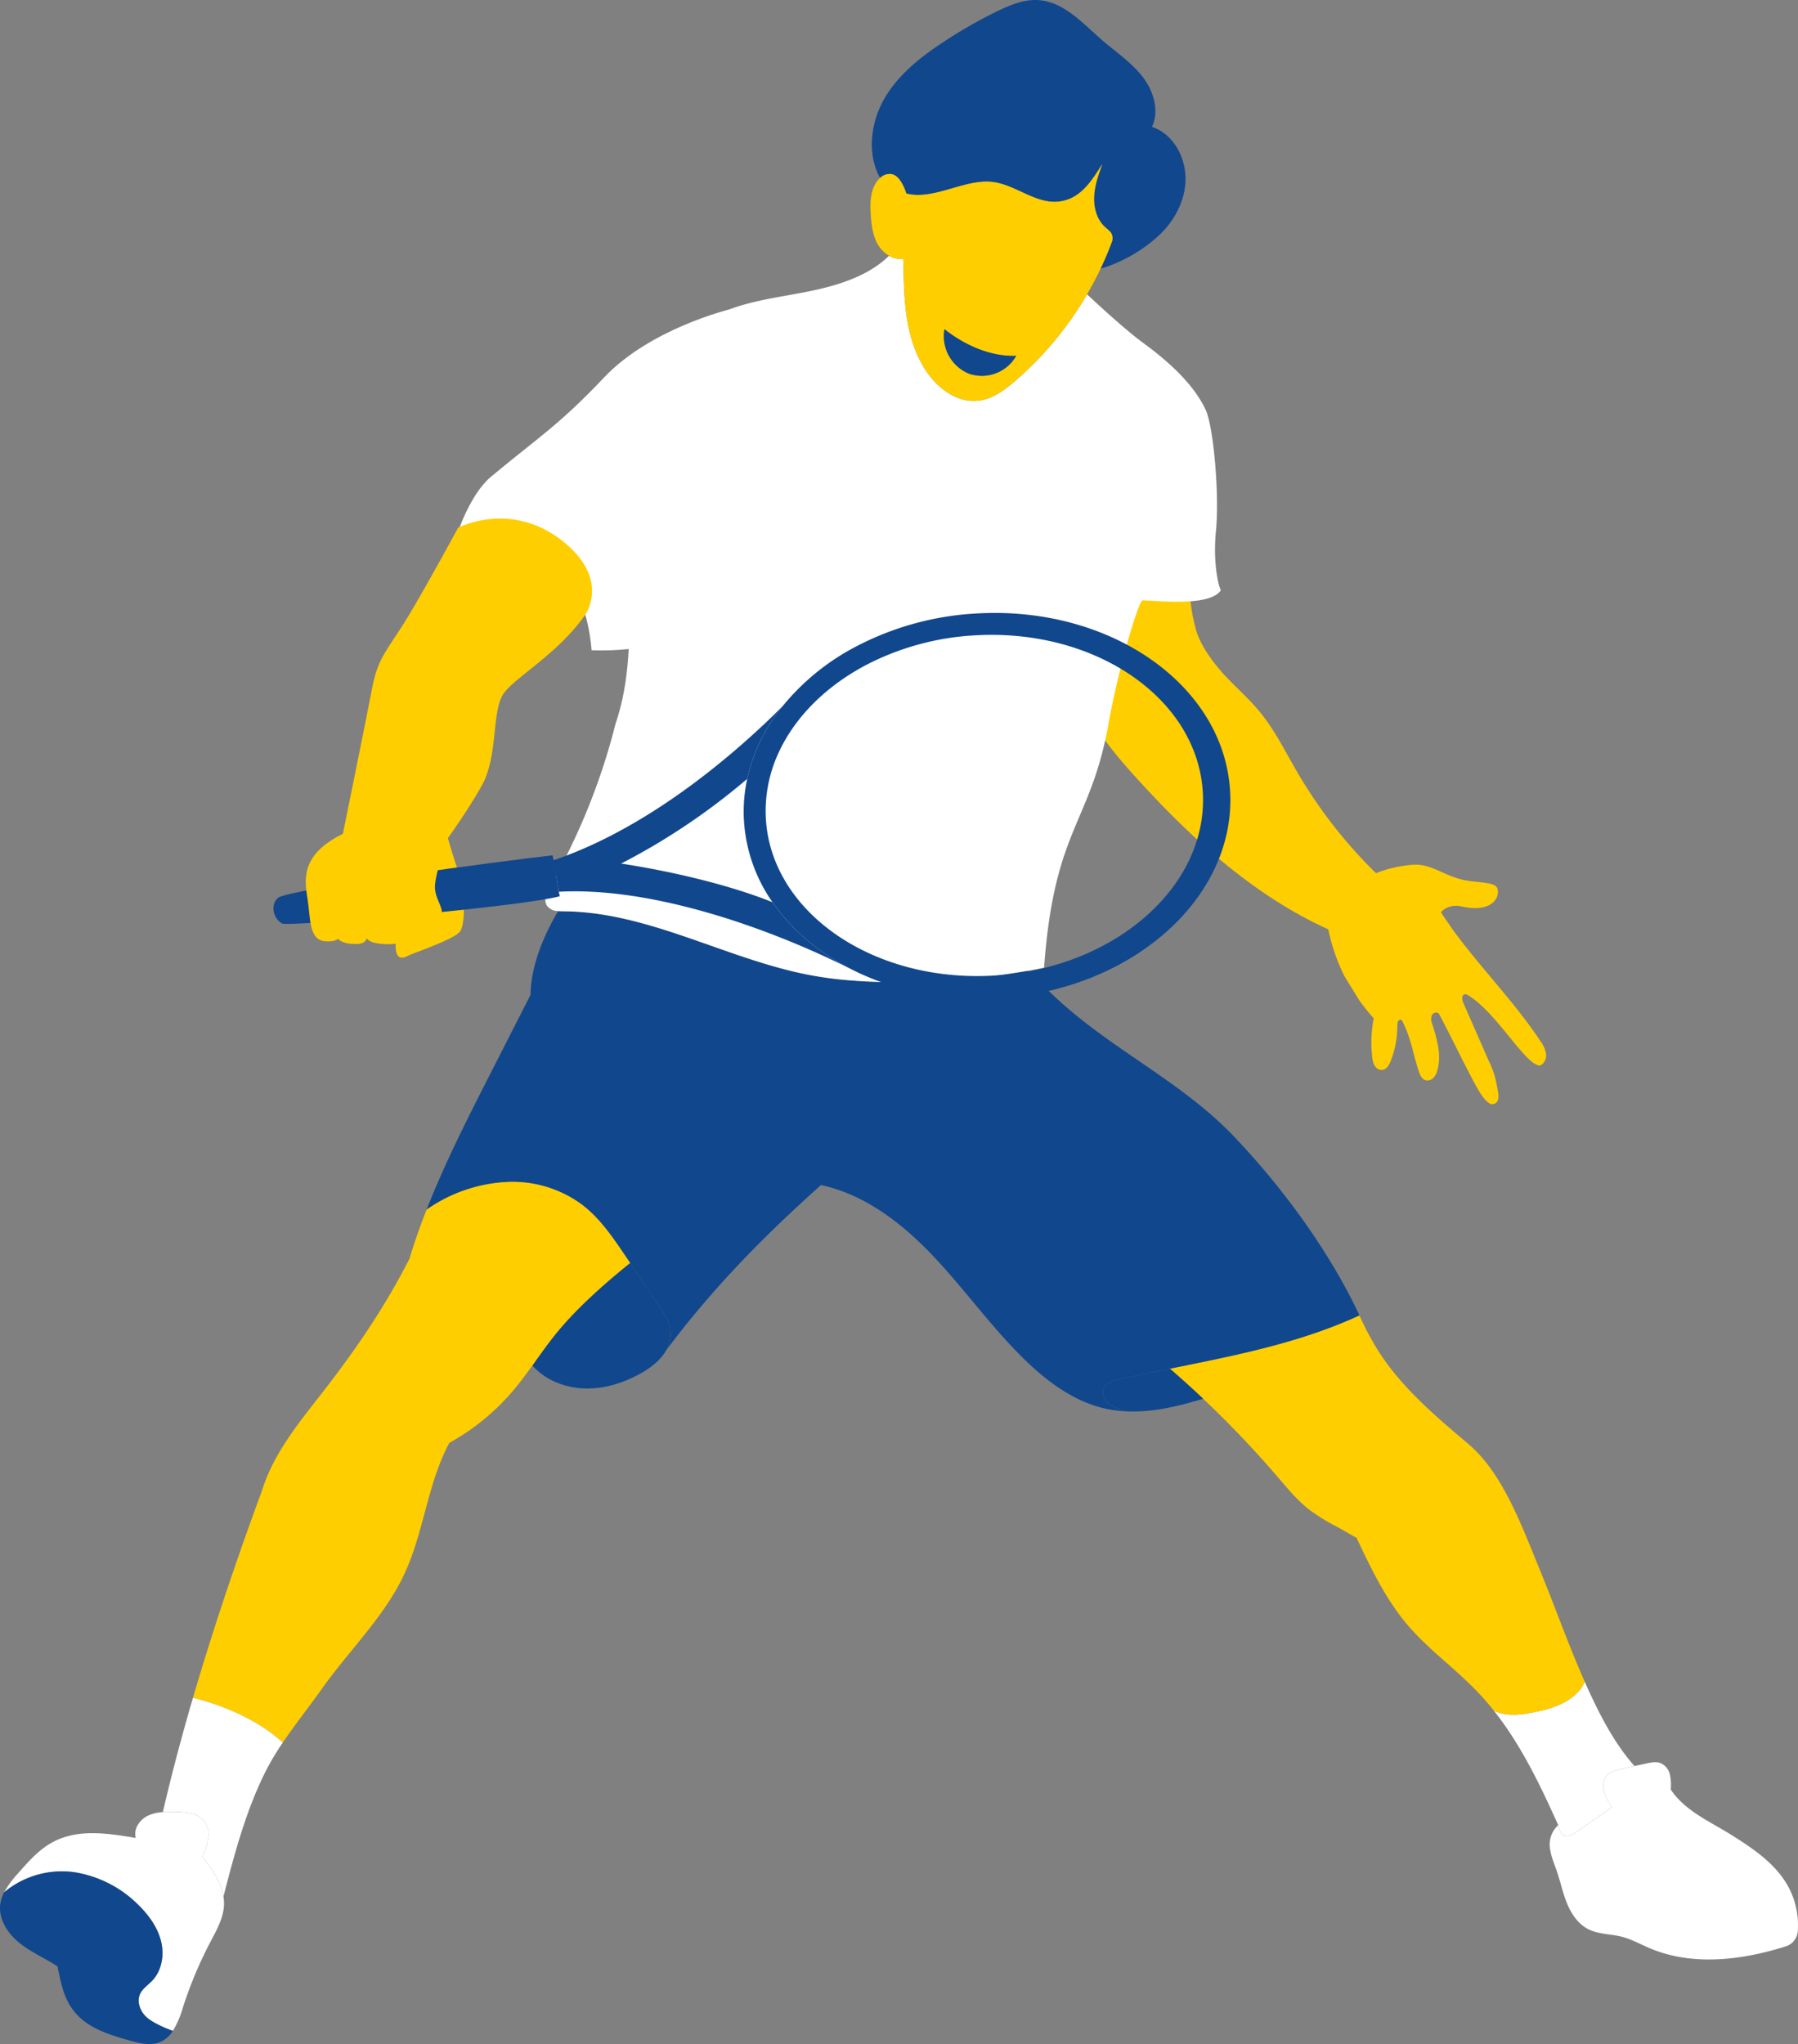
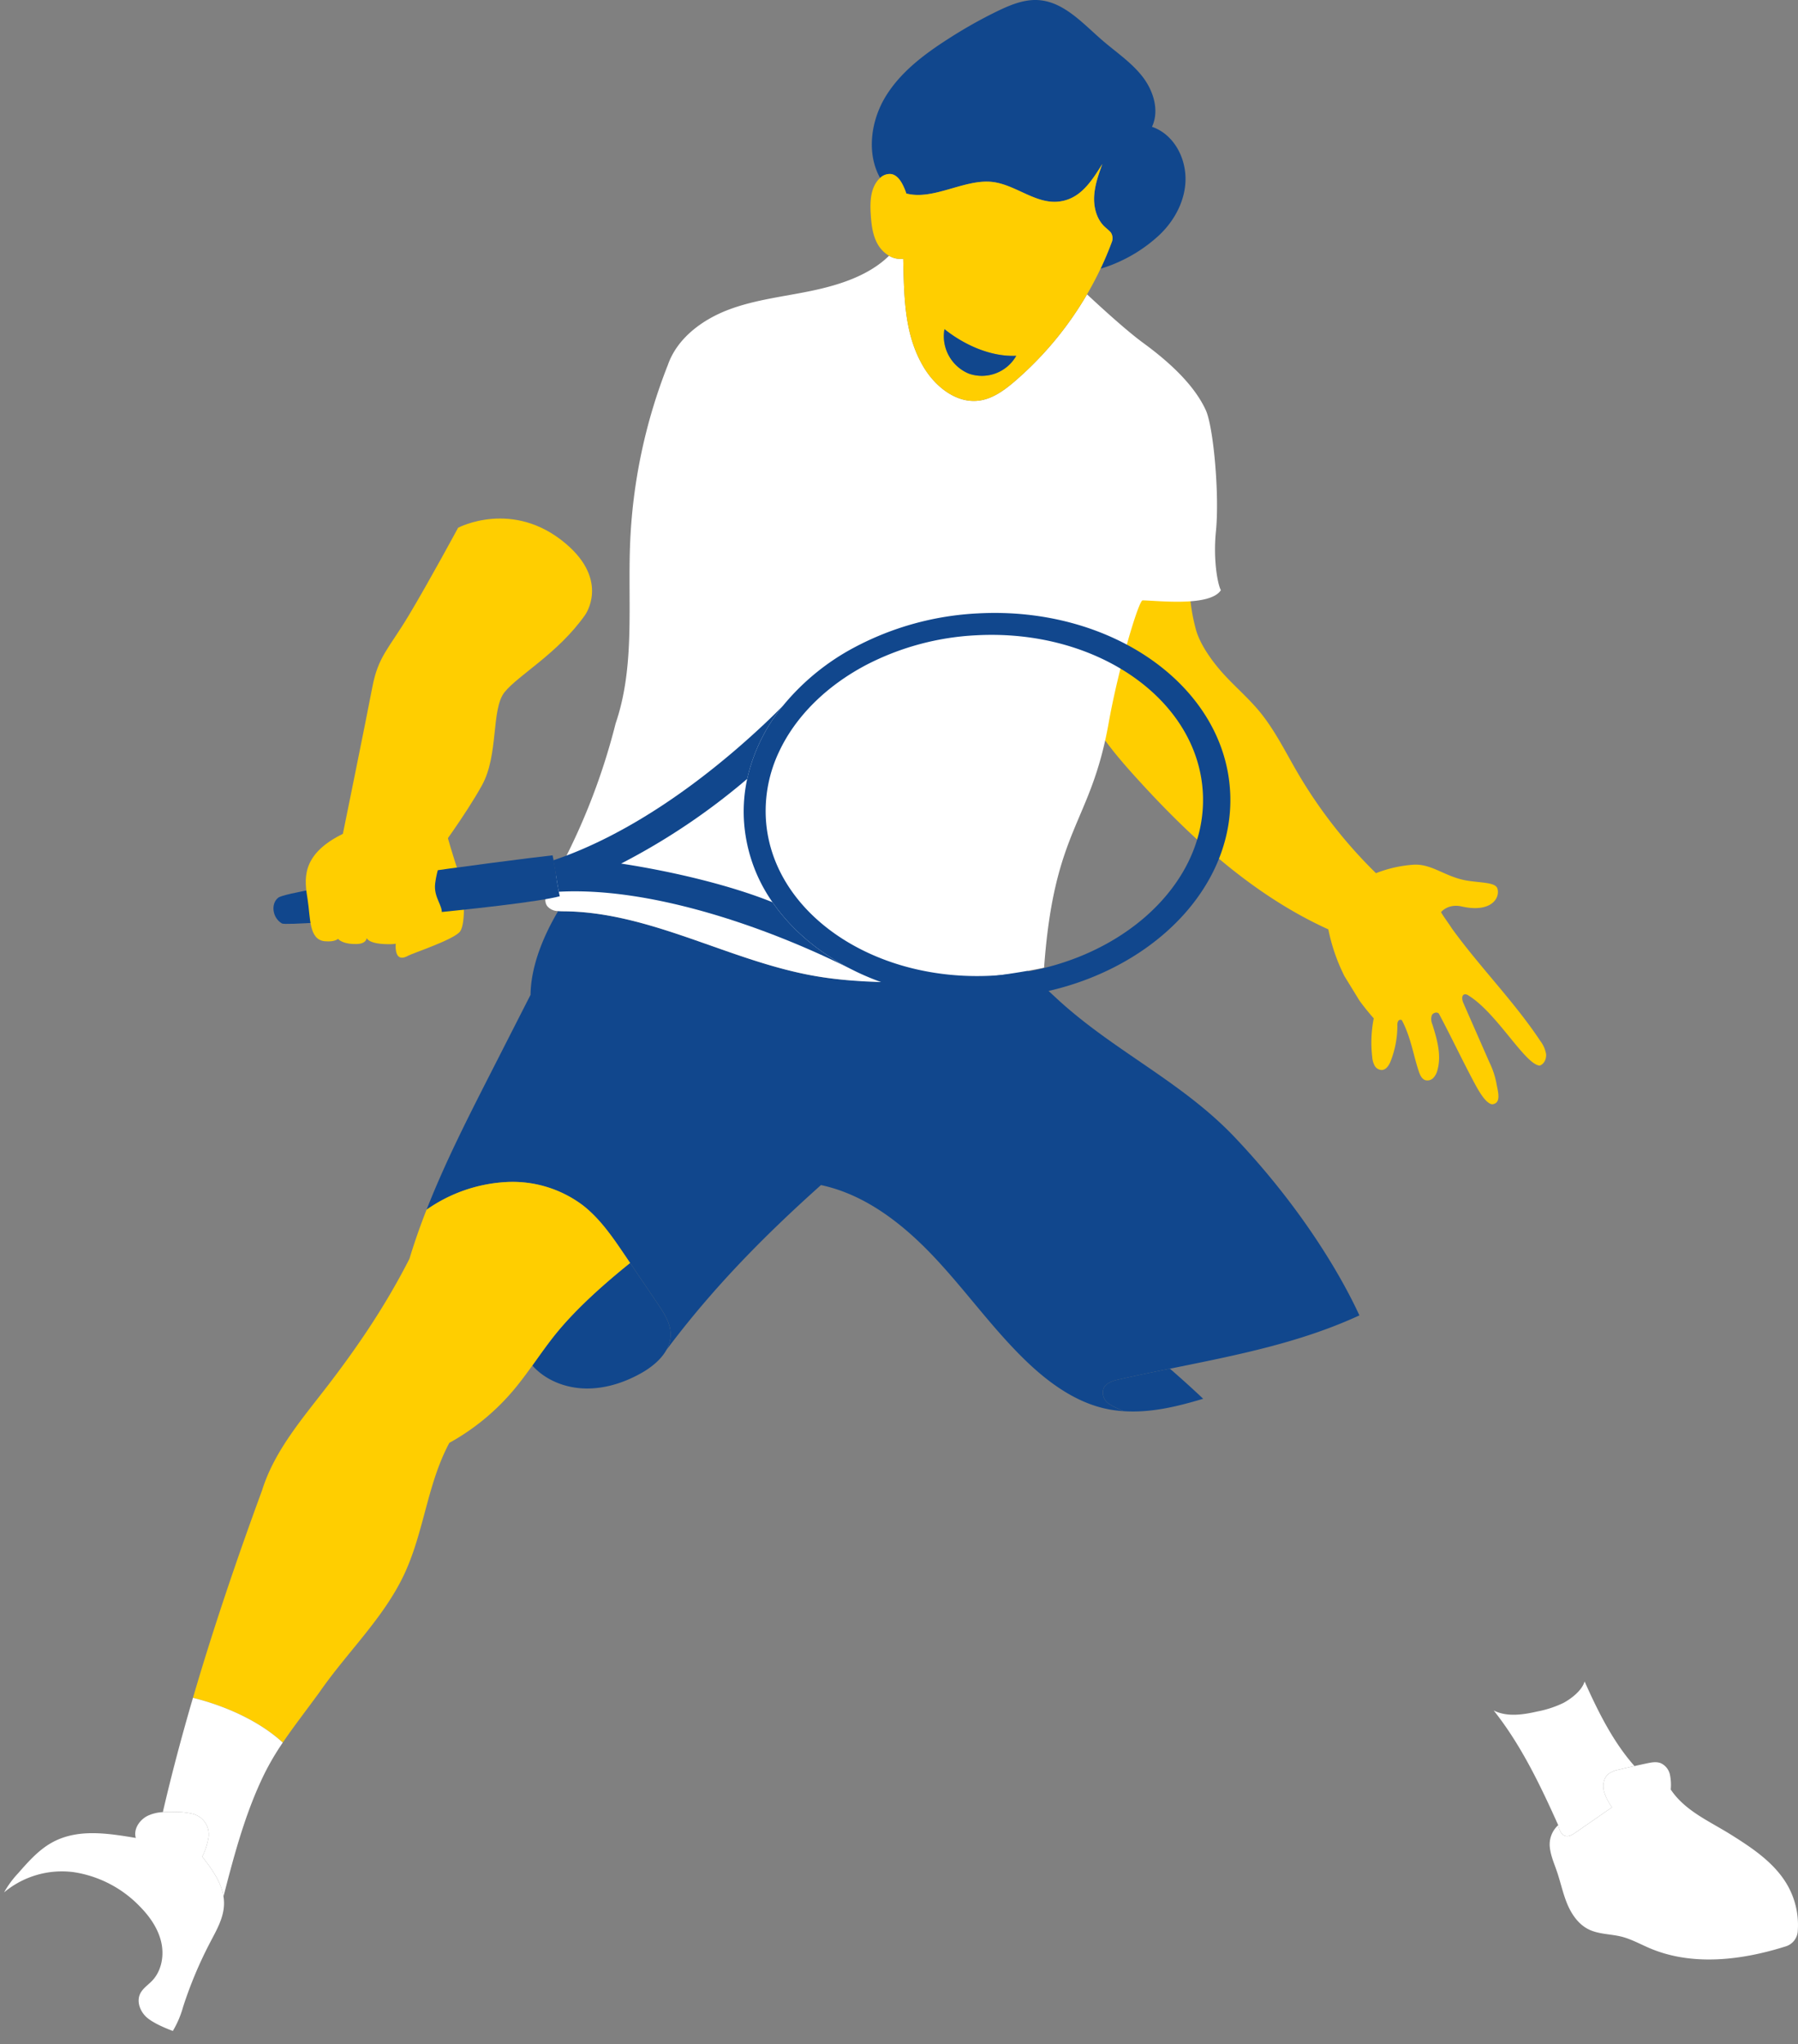
<svg xmlns="http://www.w3.org/2000/svg" width="703.377" height="799.352" viewBox="0 0 703.377 799.352">
  <rect x="0" y="0" width="703.377" height="799.352" fill="#808080" stroke="none" />
  <defs>
    <clipPath id="a">
      <rect width="703.377" height="799.352" fill="none" />
    </clipPath>
  </defs>
  <g clip-path="url(#a)">
    <path d="M699.521,737.7a31.439,31.439,0,0,1,3.784,17.177,6.7,6.7,0,0,1-4.875,6.311c-17.211,5.411-36.374,7.727-52.991.7-3.684-1.561-7.21-3.563-11.087-4.544-4.316-1.087-9-.894-12.975-2.9-3.939-1.985-6.6-5.876-8.293-9.95s-2.579-8.432-4.005-12.606c-1.04-3.052-2.379-6.045-2.759-9.246a10.224,10.224,0,0,1,3.249-8.908c.411,1.74,1.1,3.777,2.828,4.226,1.36.356,2.72-.48,3.88-1.277,4.5-3.084,9.858-6.843,14.357-9.927a19.822,19.822,0,0,1-3.211-6.4c-.529-2.345-.059-5.072,1.781-6.619a9.831,9.831,0,0,1,4.171-1.716q3-.715,6.025-1.388,2.439-.549,4.885-1.067c1.792-.38,3.709-.739,5.411-.065a6.435,6.435,0,0,1,3.563,4.433,19.1,19.1,0,0,1,.331,5.869c5.659,8.421,15.037,12.312,23.637,17.7S694.639,728.8,699.521,737.7" fill="#fff" />
    <path d="M604.823,412.154a11.731,11.731,0,0,0-2.257-5.089C592.46,391.8,578.755,378,567.992,363.1c-1.128-1.783-3.23-4.566-4.257-6.4,0,0,2.661-3.437,8.092-2.217,11.424,2.564,15.075-3.215,13.967-6.984-.723-2.457-6.041-2.217-11.694-3.1-8.846-1.388-14.133-6.984-21.746-6.2a49.384,49.384,0,0,0-14.072,3.264A187.4,187.4,0,0,1,507.512,302c-4.735-8.118-8.9-16.655-14.9-23.888-4.175-5.028-9.155-9.324-13.592-14.126s-9.778-12.009-11.327-18.357a73.064,73.064,0,0,1-2.424-18.443c-6.888,3.44-13.684,6.951-21.246,5.508-4.308-.822-8.137-3.2-11.853-5.528-6.508-4.08-12.852-7.807-19.213-11.56.679,20.906,2.045,42.293,11.376,61.015,5.612,11.26,14.01,20.853,22.527,30.112,20.941,22.774,44.607,43.925,72.784,56.7a72.376,72.376,0,0,0,6.35,18.378l5.834,9.494c1.626,2.249,3.733,4.859,5.578,6.928a48.956,48.956,0,0,0-.6,15.061,8.634,8.634,0,0,0,.915,3.372,3.3,3.3,0,0,0,2.838,1.767c1.781-.082,2.881-1.943,3.523-3.605a38.273,38.273,0,0,0,2.57-13.8,3.081,3.081,0,0,1,.327-1.74,1.026,1.026,0,0,1,1.49-.295l-.028.028c3.523,6.747,4.354,13.183,6.529,19.776.488,1.475,1.164,3.147,2.645,3.621a3.213,3.213,0,0,0,3.147-.935,6.807,6.807,0,0,0,1.572-3.038c1.631-5.866-.173-12.082-2-17.892a4.913,4.913,0,0,1-.195-3.544c.526-1.093,2.378-1.478,2.884-.373,4.831,9.094,8.64,17.218,13.471,26.311,1.819,3.422,4.632,8.542,7.219,8.889,3.931-.347,2.109-5.44,1.673-8.3a33.128,33.128,0,0,0-2.778-8.212q-5.093-11.6-10.18-23.186c-.521-1.182-.721-3.049.545-3.3a2.109,2.109,0,0,1,1.458.437c11.186,6.866,22.1,26.952,27.873,27.433,1.789-.563,2.71-2.677,2.521-4.542" fill="#ffce00" />
    <path d="M639.4,690.622v0q-3.02.673-6.025,1.388a9.844,9.844,0,0,0-4.171,1.716c-1.84,1.547-2.309,4.275-1.781,6.619a19.837,19.837,0,0,0,3.211,6.4c-4.5,3.083-9.858,6.843-14.356,9.926-1.161.8-2.521,1.633-3.881,1.278-1.73-.449-2.417-2.486-2.828-4.226-7.081-15.769-14.577-31.416-25.242-44.843,5.1,2.617,11.393,1.712,16.976.421a40.958,40.958,0,0,0,10.3-3.36c3.19-1.712,7.288-4.92,8.293-8.4,1.471,3.325,3,6.622,4.613,9.882,3.784,7.647,8.562,16.047,14.891,23.191" fill="#fff" />
-     <path d="M619.9,657.549c-1.005,3.48-5.1,6.688-8.293,8.4a40.946,40.946,0,0,1-10.3,3.36c-5.582,1.291-11.877,2.2-16.976-.421q-2.642-3.332-5.559-6.467c-8.908-9.547-19.794-17.146-28.243-27.1-8.5-10.026-14.218-22.062-19.835-33.946-2.659-1.44-4.979-2.869-7.638-4.306a78.531,78.531,0,0,1-10.713-6.567c-4.651-3.587-8.421-8.162-12.25-12.616a405.556,405.556,0,0,0-29.407-30.89q-6.333-5.982-13.026-11.767c25.287-5.117,50.681-10.027,74.028-20.795l.11-.052a113.411,113.411,0,0,0,7.472,14.031c9.053,14.17,22.1,25.243,34.948,36.087,13.5,11.367,20.692,31.216,28.07,49.159,5.994,14.581,11.242,29.49,17.612,43.894" fill="#ffce00" />
    <path d="M321.172,463.42c-22.449,20.067-42.478,40.441-60.515,64.554a12.321,12.321,0,0,0,1.689-6.266c-.056-4.337-2.576-8.207-5.007-11.8q-5.416-8.007-10.838-16.021-.989-1.459-1.978-2.928c-4.81-7.112-9.737-14.349-16.514-19.621a45.707,45.707,0,0,0-30.439-9.06,59.805,59.805,0,0,0-30.7,10.8h0c7.127-18.2,16.048-35.722,24.935-53.161l15.738-30.88c.152-11.225,4.972-22.86,10.672-32.528l.027-.242c.763.076,1.547.09,2.293.1,34,.235,64.91,19.528,98.415,25.318a123.132,123.132,0,0,0,75.053-10.209l0,0c6.156,6.495,12.657,12.779,19.387,19,22.186,20.516,49.011,32.466,69.781,54.414,28.581,30.2,43.286,57.849,48.627,69.5l-.11.052c-23.347,10.768-48.741,15.678-74.029,20.795-6.691,1.35-13.375,2.717-20.011,4.212-2.383.535-5.11,1.374-5.994,3.65a5.15,5.15,0,0,0,1.364,5.192c1.295,1.371,4.8,2.763,6.512,3.564q-2.092-.141-4.206-.456c-13.044-1.965-24.393-10.006-33.9-19.149-12.924-12.433-23.358-27.2-35.628-40.285s-27.08-24.8-44.619-28.533" fill="#11478d" />
    <path d="M471.677,160.326c-4.212-9.089-12.914-17.791-24.442-26.215-5.927-4.332-14.78-12.293-21.987-19.01a133.465,133.465,0,0,1-28.158,33.913c-4.112,3.539-8.715,6.943-14.094,7.648-8.825,1.16-17-5.38-21.6-13-7.717-12.82-7.679-27.525-8.059-42.482a8.6,8.6,0,0,1-5.537-1.163c-7.921,7.765-19.429,11.421-30.287,13.7s-22.035,3.446-32.417,7.362-20.209,11.186-23.841,21.672a213.072,213.072,0,0,0-14.784,70.531c-.87,23.367,1.944,47.477-5.631,69.6a253.373,253.373,0,0,1-25.6,63.64c-1.388,2.434-2.8,5.576-1.146,7.837a5.531,5.531,0,0,0,4.143,1.913c.763.076,1.547.09,2.293.1,34,.234,64.91,19.528,98.414,25.318,25.646,4.43,61.12,2.5,89.5-3.261,3.99-54.98,18.179-55.866,25.283-95.8,3.784-21.266,11.74-47.965,13.279-47.86,6.64.172,26.429,2.482,30.606-3.985-1.087-1.762-3.122-11.245-1.939-23.056,1.426-14.245-.962-40.851-3.991-47.387" fill="#fff" />
    <path d="M172.722,317.784s1.164,6.983,7.15,24.949c1.918,5.757,2.327,18.289.166,21.449s-18.622,8.573-20.368,9.552c-6.069,3.4-5.141-5.271-4.24-8.4,1.413-4.9,17.292-47.553,17.292-47.553" fill="#ffce00" />
    <path d="M481.25,310.025c1.952,41.572-39.055,77.56-91.59,80.384-20.479,1.1-39.687-3-55.62-10.88-.362-.184-.729-.366-1.1-.549-12.777-6.519-23.375-15.487-30.73-26.156A62.184,62.184,0,0,1,291,320.255a60.724,60.724,0,0,1,1.3-15.671,68.815,68.815,0,0,1,14.058-28.67,91.753,91.753,0,0,1,27.916-22.764,114.806,114.806,0,0,1,48.312-13.279c52.535-2.824,96.707,28.585,98.66,70.154M388.2,381.534c47.217-2.537,84.1-34.392,82.369-71.148s-41.4-64.494-88.619-61.957a104.749,104.749,0,0,0-43.014,11.559c-15.625,8.209-27.728,20.162-34.2,34.04a54.13,54.13,0,0,0-5.161,25.552c1.725,36.754,41.4,64.494,88.621,61.954" fill="#11478d" />
    <path d="M302.215,352.824c7.355,10.669,17.953,19.637,30.73,26.156-35.508-17.749-79.893-32.155-114.334-30.253-.994-4.913-1.148-7.4-2.146-12.3,29.194-9.835,58.033-30.4,81.879-52.679q4.119-3.846,8.018-7.83A68.818,68.818,0,0,0,292.3,304.583a258.171,258.171,0,0,1-49.322,33.123c21.2,3.256,43.232,8.676,59.233,15.118" fill="#11478d" />
    <path d="M218.61,348.728q.186.912.371,1.758c-15.826,4.231-106.3,12.031-108.679,10.648-3.742-2.172-4.474-7.685-1.472-10.074,4.27-3.4,90.022-14.669,107.331-16.578.121.546.239,1.115.356,1.7,1,4.9,1.1,7.635,2.093,12.549" fill="#11478d" />
    <path d="M463.767,69.482c.169,8.576-4.2,16.832-10.493,22.667a58.594,58.594,0,0,1-15.264,10.119,55.643,55.643,0,0,1-7.464,2.811q2.5-5.272,4.522-10.755a4.113,4.113,0,0,0-.507-3.408c-.753-.884-1.709-1.567-2.541-2.375-3.094-3.011-4.226-7.6-3.974-11.9s1.726-8.442,3.183-12.5c-4.419,7.088-8.787,13.807-17.094,14.7-9.046.977-16.87-6.622-25.9-7.682-10.828-1.274-23.15,7.337-33.677,4.506h0a22.324,22.324,0,0,0-1.512-3.612c-.946-1.8-2.341-3.618-4.344-3.977a5.352,5.352,0,0,0-4.4,1.529c-5.428-9.688-3.6-22.521,2.22-31.978s14.96-16.359,24.31-22.349A182.8,182.8,0,0,1,390.7,4.113c4.831-2.3,10-4.385,15.341-4.085C416.12.6,423.561,9.14,431.2,15.745c5.331,4.613,11.325,8.583,15.672,14.132s6.784,13.341,3.78,19.714c8.117,2.773,12.948,11.315,13.117,19.891" fill="#11478d" />
    <path d="M457.656,535.225q6.713,5.8,13.027,11.767c-10.337,3.107-20.578,5.572-31.157,4.851-1.709-.8-5.217-2.193-6.512-3.563a5.153,5.153,0,0,1-1.363-5.193c.883-2.276,3.611-3.115,5.993-3.65,6.636-1.495,13.321-2.862,20.012-4.212" fill="#11478d" />
    <path d="M354.549,75.659h0c10.527,2.831,22.849-5.78,33.677-4.506,9.036,1.06,16.859,8.66,25.9,7.683,8.307-.895,12.675-7.614,17.094-14.7-1.457,4.06-2.931,8.193-3.183,12.5s.88,8.894,3.974,11.9c.832.808,1.788,1.491,2.541,2.375a4.117,4.117,0,0,1,.508,3.408q-2.021,5.475-4.523,10.755h0a133.683,133.683,0,0,1-33.453,43.935c-4.112,3.539-8.714,6.943-14.093,7.648-8.825,1.16-17.005-5.379-21.6-13-7.717-12.82-7.679-27.524-8.059-42.481a8.606,8.606,0,0,1-5.538-1.164,12.148,12.148,0,0,1-4.381-4.416c-2.02-3.487-2.51-7.63-2.773-11.653-.317-4.823-.186-10.175,3.056-13.758a7.662,7.662,0,0,1,.594-.587,5.357,5.357,0,0,1,4.4-1.53c2,.359,3.4,2.175,4.343,3.977a22.362,22.362,0,0,1,1.512,3.612m43,63.484c-9.988.425-20.246-4.2-28.08-10.42a15.843,15.843,0,0,0,9.581,17.4,15.453,15.453,0,0,0,18.5-6.981" fill="#ffce00" />
    <path d="M369.471,128.723c7.834,6.218,18.092,10.845,28.08,10.42a15.453,15.453,0,0,1-18.5,6.981,15.842,15.842,0,0,1-9.581-17.4" fill="#11478d" />
    <path d="M262.346,521.708a12.326,12.326,0,0,1-1.688,6.267l0,.006c-2.116,3.757-5.938,6.806-9.8,8.981-6.7,3.767-14.287,6.2-21.973,6.014s-15.443-3.193-20.574-8.918l-.065-.045c3.324-4.623,6.573-9.3,10.226-13.665,7.952-9.5,18.386-18.693,28.036-26.462q5.423,8.013,10.838,16.021c2.43,3.594,4.951,7.464,5.006,11.8" fill="#11478d" />
    <path d="M244.523,490.958q.99,1.465,1.978,2.928c-9.65,7.768-20.084,16.959-28.035,26.461-3.653,4.364-6.9,9.042-10.227,13.666-2.472,3.438-4.986,6.846-7.734,10.064a89.37,89.37,0,0,1-24.724,20.164c-8.805,16.445-9.875,35.2-17.947,52.017-8.014,16.7-22.1,30.018-32.614,45.151-5.317,7.34-10.289,13.672-14.594,20.042-9.343-8.593-22.805-14.477-35.135-17.508,8.042-27.511,17.409-54.991,27.038-81.165,4.858-15.606,16.01-28.3,25.95-41.273,12.178-15.9,22.6-31.423,31.7-49.263,1.961-6.487,4.215-12.868,6.68-19.169h0a59.8,59.8,0,0,1,30.7-10.8,45.706,45.706,0,0,1,30.439,9.059c6.777,5.273,11.7,12.509,16.514,19.622" fill="#ffce00" />
    <path d="M110.626,681.451a101.94,101.94,0,0,0-7.178,12.174c-7.416,15.106-11.832,31.72-16.02,48.02-.912-5.753-4.637-10.866-8.3-15.589a27.536,27.536,0,0,0,2.285-6.671,8.3,8.3,0,0,0-6.622-10.2,27.648,27.648,0,0,0-6.453-.614c-1.533-.025-3.1-.045-4.633.065,3.421-14.774,7.406-29.737,11.784-44.694,12.329,3.032,25.791,8.914,35.134,17.508" fill="#fff" />
    <path d="M87.427,741.645a16.851,16.851,0,0,1,.211,2.983c-.107,5.269-2.856,10.061-5.307,14.722a161.159,161.159,0,0,0-10.714,25.484,38.215,38.215,0,0,1-4,9.381c-3.08-1.139-8.131-3.283-10.5-5.565s-3.708-5.96-2.313-8.932c.987-2.114,3.086-3.439,4.7-5.124,3.791-3.961,4.8-10.044,3.508-15.368s-4.6-9.971-8.466-13.859a45.359,45.359,0,0,0-25.7-13.248,35.3,35.3,0,0,0-27.242,7.9,37.957,37.957,0,0,1,5.512-7.495c4.007-4.575,8.133-9.25,13.488-12.136,9.882-5.324,21.455-3.488,32.528-1.647-1.026-3.429,1.464-7.116,4.682-8.684a15.873,15.873,0,0,1,5.893-1.415c1.537-.111,3.1-.09,4.634-.066a27.651,27.651,0,0,1,6.453.615,8.3,8.3,0,0,1,6.622,10.2,27.574,27.574,0,0,1-2.286,6.67c3.66,4.724,7.386,9.837,8.3,15.589" fill="#fff" />
-     <path d="M63.017,759.226c1.291,5.324.283,11.408-3.508,15.368-1.612,1.685-3.711,3.01-4.7,5.124-1.4,2.972-.048,6.653,2.313,8.932s7.417,4.426,10.5,5.565a11.208,11.208,0,0,1-5.123,4.4c-3.743,1.5-7.962.415-11.84-.68-7.664-2.168-15.775-4.609-21.016-10.606-4.664-5.342-5.714-11.436-7.154-18.379-4.885-3.18-10.337-5.5-14.877-9.146s-8.2-9.16-7.53-14.95a14.225,14.225,0,0,1,1.526-4.84,35.3,35.3,0,0,1,27.241-7.9,45.359,45.359,0,0,1,25.7,13.248c3.864,3.888,7.175,8.532,8.466,13.859" fill="#11478d" />
-     <path d="M285.1,121.072s-30.734,7.5-48.692,26.452-25.716,23.388-44.338,38.907c-8.29,6.908-13.3,22.613-13.3,22.613s35.693,9.311,43.674,18.289,8.978,26.936,8.978,26.936,31.924,2,47.886-12.969S285.1,121.072,285.1,121.072" fill="#fff" />
    <path d="M179.207,206.383s-11.306,20.95-19.287,34.252S147.948,256.6,145.62,268.9c-2.225,11.763-12.636,62.85-12.636,62.85l37.909,1.995s10.974-14.632,17.625-26.6,3.547-29.818,8.868-36.469,20.839-15.075,31.48-30.15c0,0,9.755-13.3-7.537-27.934-20.747-17.554-42.122-6.207-42.122-6.207" fill="#ffce00" />
    <path d="M170.228,345.5c1.285-10.641,7.072-14.41-3.244-19.4s-21.132-6.171-33.991.554c-15.473,8.092-13.851,17.625-12.673,24.941s.417,15.934,6.8,16.488c3.991.346,5.113-.956,5.113-.956s1.5,2.162,7.275,2.037c3.942-.085,3.948-2.37,3.948-2.37s.541,2.619,9.576,2.425c5.982-.128,4.618-3.769,4.618-3.769s3,1.719,9.48.388c3.2-.656,4.811-5.248,5.6-8.313.81-3.146-3.176-6.45-2.5-12.027" fill="#ffce00" />
  </g>
</svg>